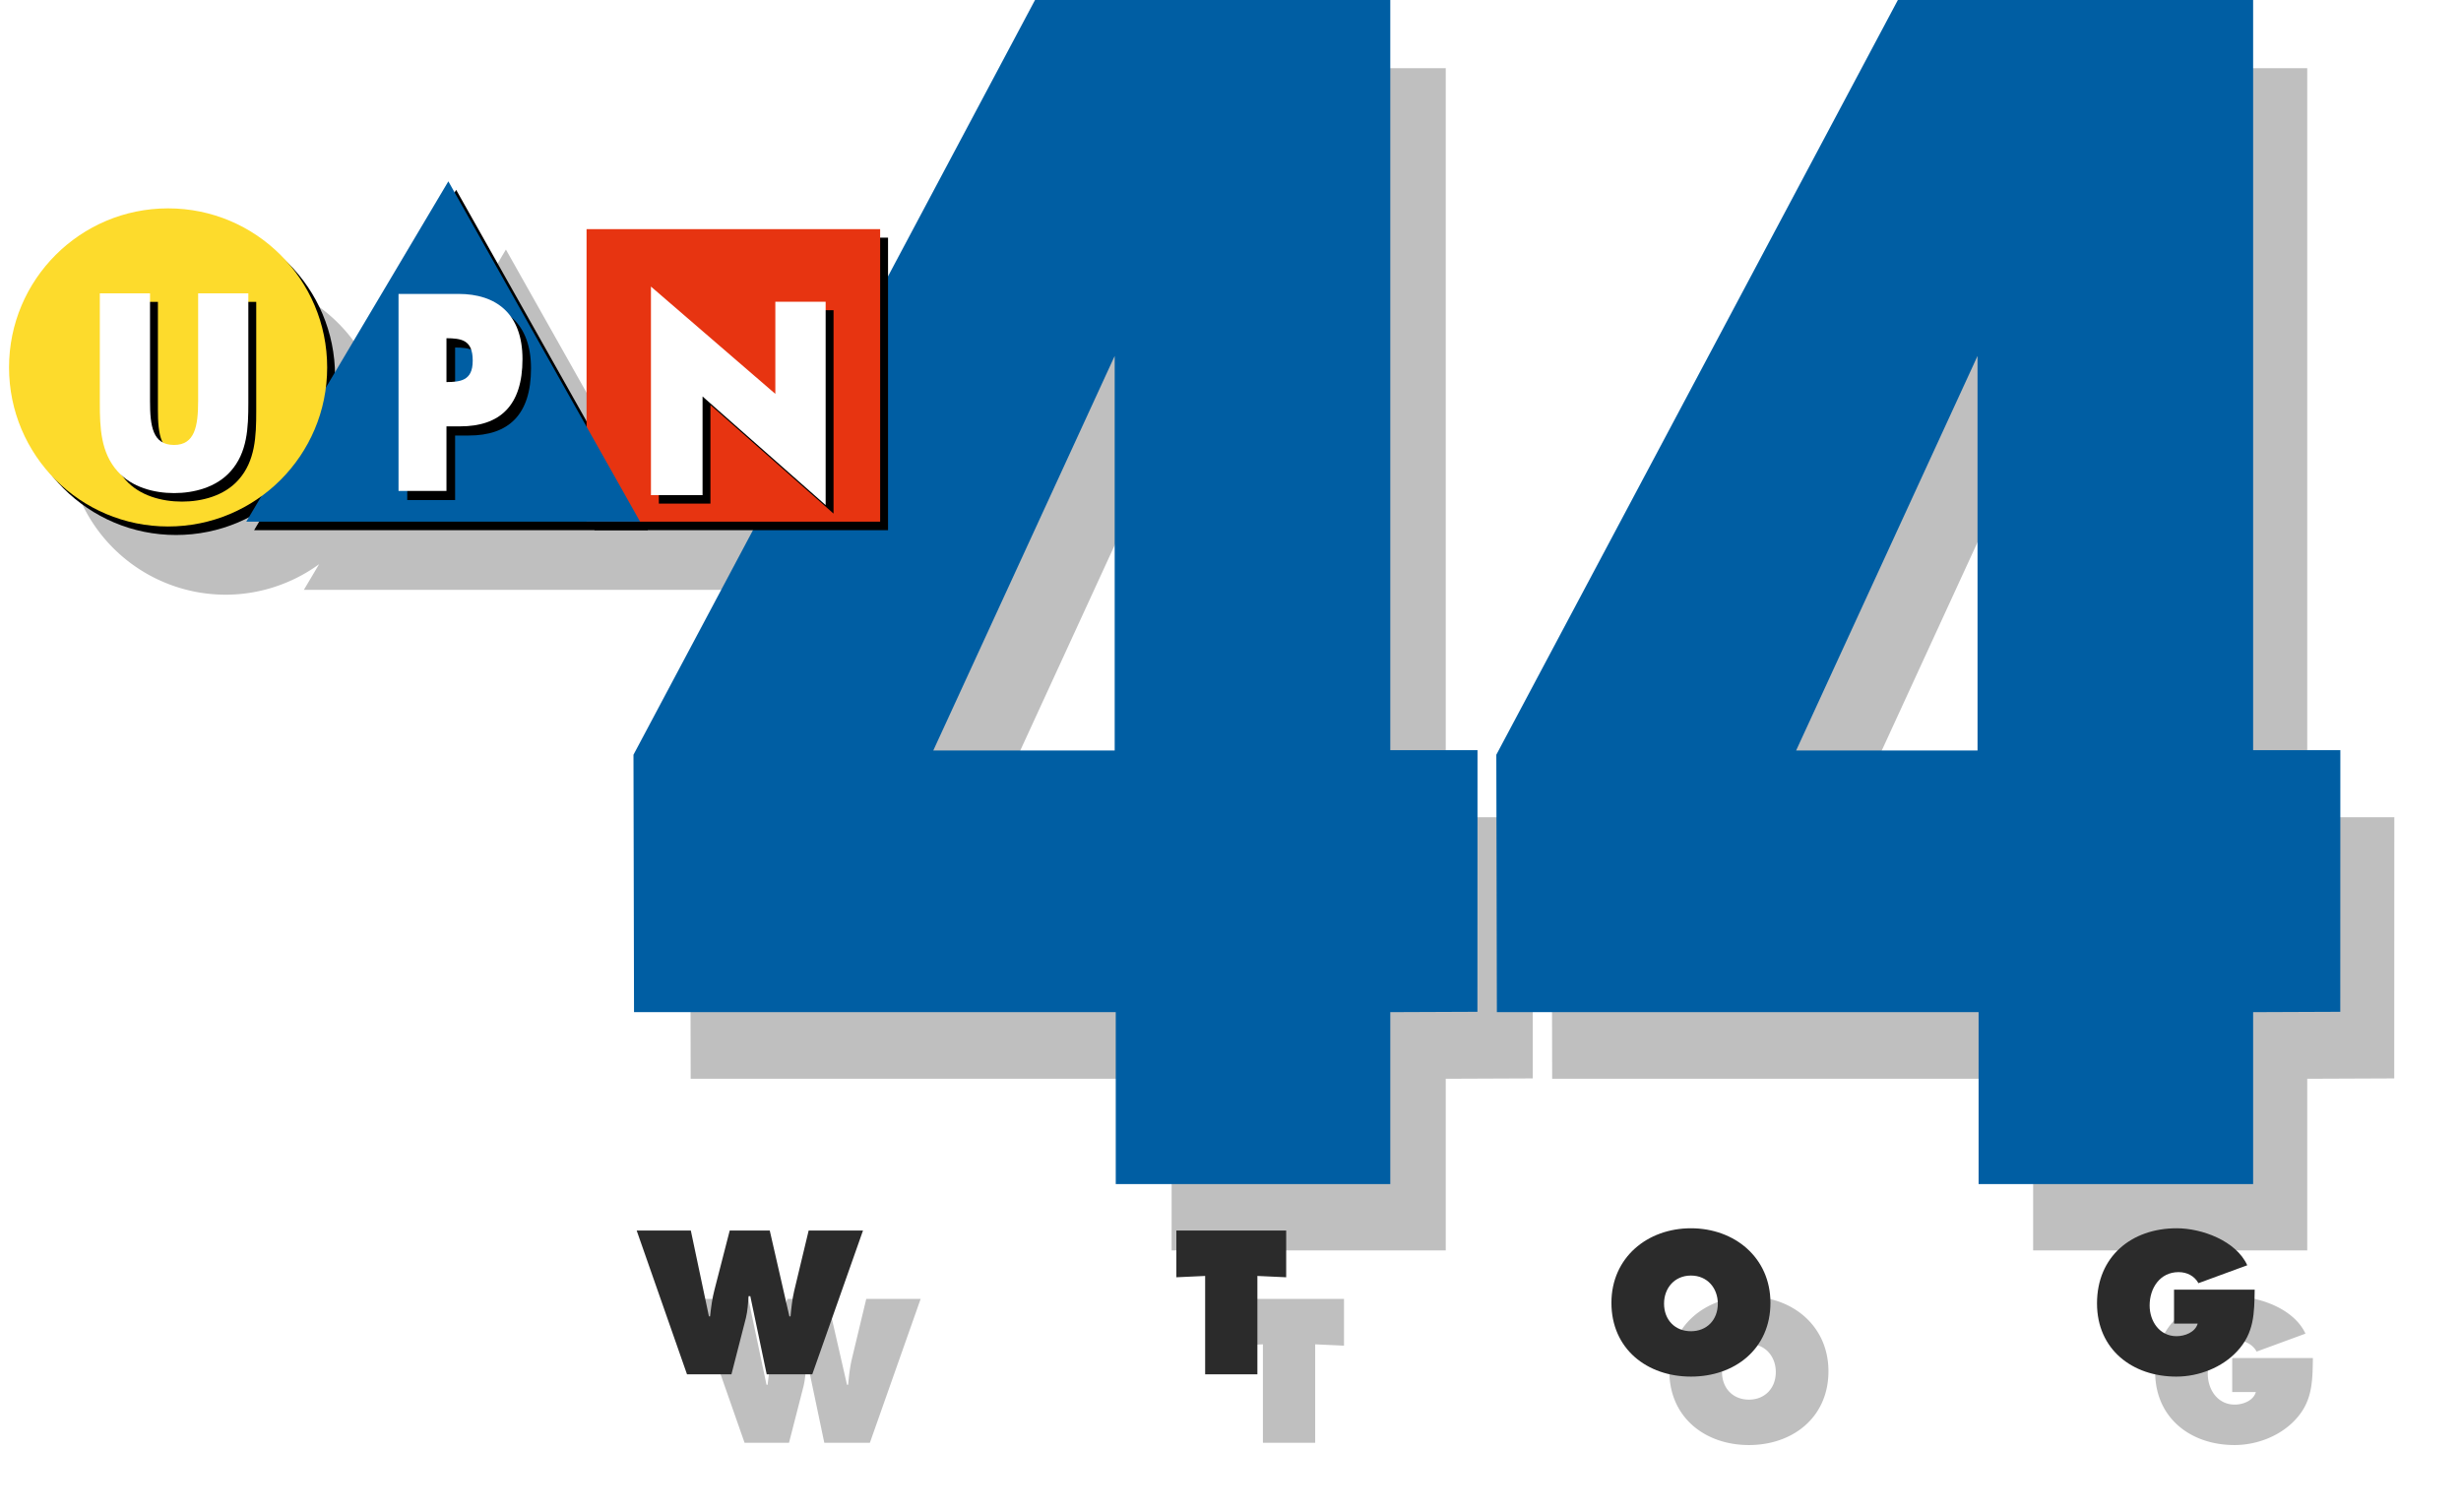
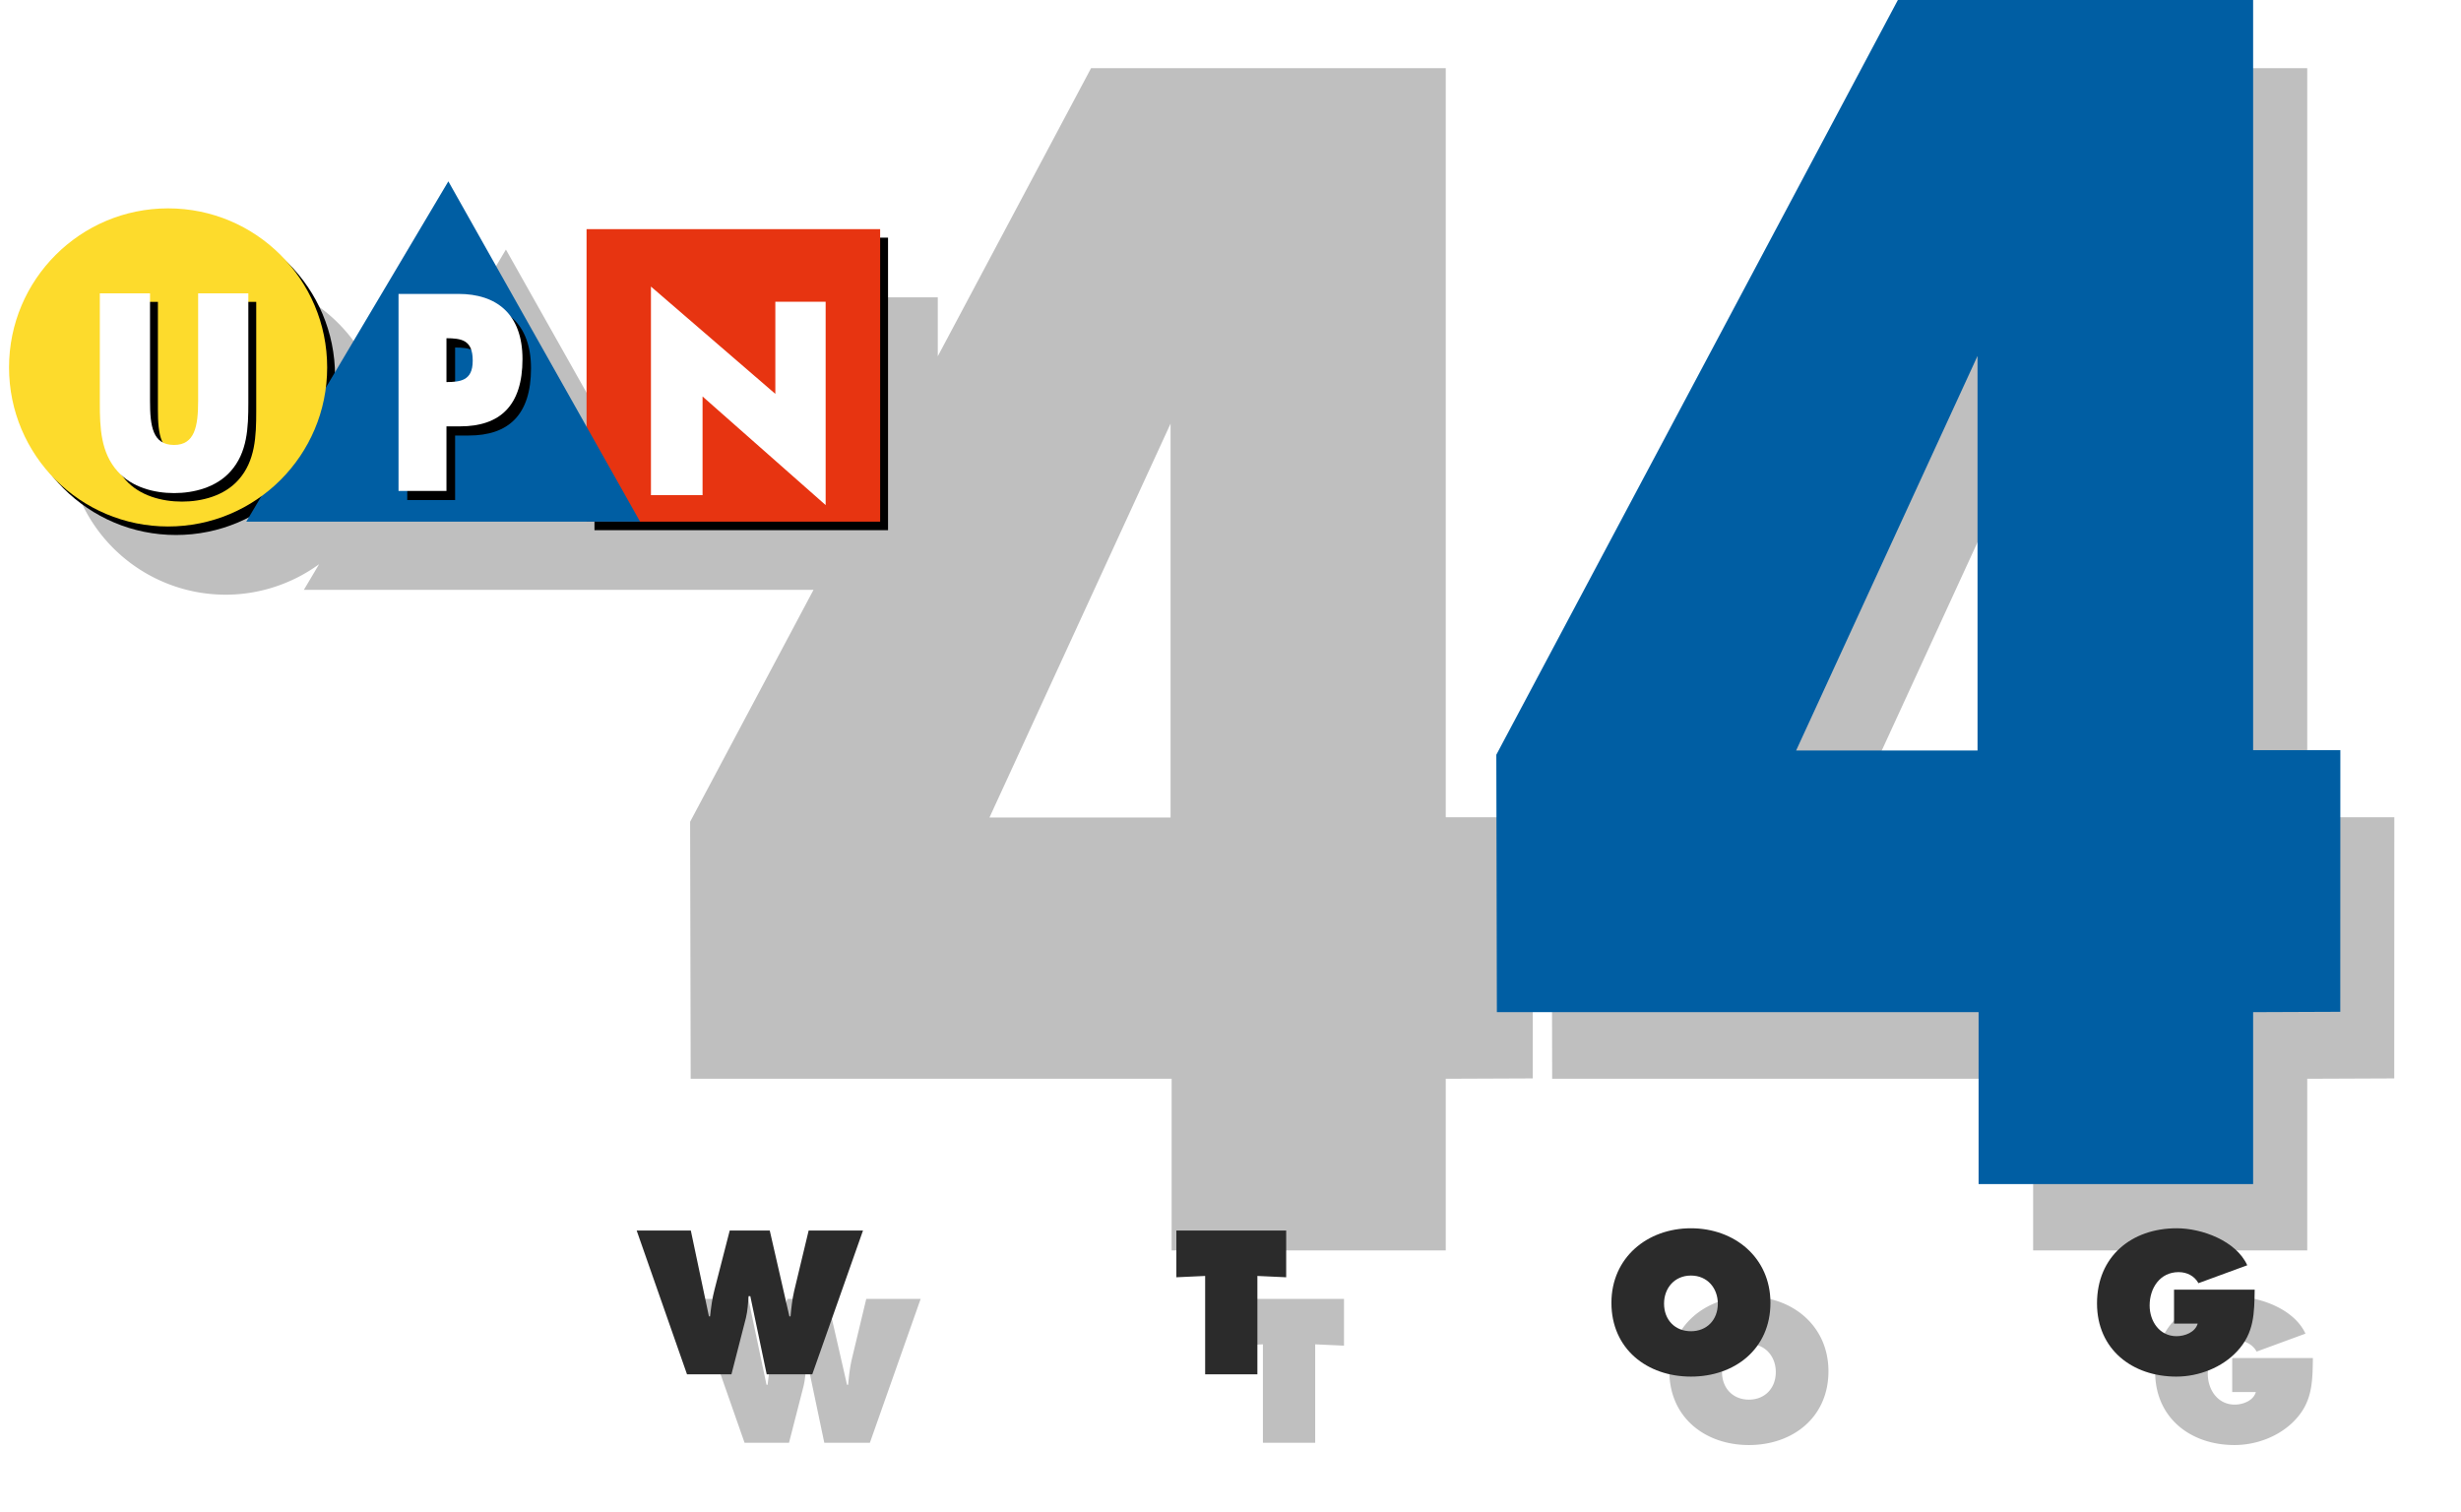
<svg xmlns="http://www.w3.org/2000/svg" id="svg8" version="1.1" viewBox="0 0 887.175 544.978" height="544.978mm" width="887.175mm">
  <defs id="defs2">
    <filter height="1.097" y="-0.048" width="1.057" x="-0.029" id="filter2394" style="color-interpolation-filters:sRGB">
      <feGaussianBlur id="feGaussianBlur2396" stdDeviation="10.016" />
    </filter>
  </defs>
  <g transform="translate(587.765,301.769)" id="layer1">
    <g transform="translate(-254,1.512)" id="g2418">
      <path style="opacity:0.5;fill:#000000;fill-opacity:1;fill-rule:nonzero;stroke:none;stroke-width:3.223;filter:url(#filter2394)" d="M 59.551,-278.692 4.303,-174.848 v -21.238 H -101.53 v 71.245 l -49.857,-88.479 -44.188,74.433 a 57.342,57.342 0 0 0 0.532,-7.348 57.342,57.342 0 0 0 -57.342,-57.342 57.342,57.342 0 0 0 -57.342,57.342 57.342,57.342 0 0 0 57.342,57.342 57.342,57.342 0 0 0 33.667,-11.011 l -5.505,9.273 h 141.97 41.751 L -84.98,-7.031 -84.78,85.621 H 88.605 v 61.879 H 187.415 V 85.621 l 31.366,-0.129 0.029,-94.166 H 187.415 V -278.692 Z m 310.562,0 -144.531,271.661 0.2,92.652 h 173.385 v 61.879 H 497.977 V 85.621 l 31.366,-0.129 0.029,-94.166 H 497.977 V -278.692 Z M 88.221,-150.576 V -8.565 H 22.932 Z m 310.562,0 V -8.565 H 333.494 Z M 296.704,164.161 c -15.747,0 -28.675,10.59 -28.675,26.887 0,16.641 12.859,26.612 28.675,26.612 15.816,0 28.674,-9.971 28.674,-26.612 0,-16.297 -12.927,-26.887 -28.674,-26.887 z m 175.191,0 c -16.297,0 -28.743,10.177 -28.743,27.093 0,16.641 12.79,26.406 28.606,26.406 8.045,0 16.503,-3.232 22.004,-9.214 6.12,-6.601 6.12,-13.684 6.258,-22.142 h -29.087 v 12.24 h 8.527 c -0.894,3.163 -4.676,4.539 -7.633,4.539 -6.12,0 -9.696,-5.364 -9.696,-11.071 0,-6.258 3.713,-12.034 10.452,-12.034 3.026,0 5.707,1.375 7.152,3.988 l 17.604,-6.464 c -4.057,-8.871 -16.435,-13.34 -25.443,-13.34 z m -555.404,0.825 18.154,51.848 h 16.022 l 5.227,-20.354 c 0.619,-2.544 0.756,-5.157 0.962,-7.839 h 0.619 l 5.914,28.193 h 16.435 l 18.291,-51.848 H -21.484 l -5.226,21.798 c -0.688,2.957 -1.031,6.12 -1.306,9.146 h -0.412 l -7.083,-30.944 h -14.44 l -5.501,21.385 c -0.825,3.094 -1.238,6.395 -1.582,9.559 h -0.412 l -6.533,-30.944 z m 194.635,0 v 16.847 l 10.383,-0.481 v 35.482 h 18.841 v -35.482 l 10.384,0.481 v -16.847 z m 185.578,16.228 c 5.982,0 9.696,4.607 9.696,10.108 0,5.914 -3.988,9.971 -9.696,9.971 -5.707,0 -9.696,-4.057 -9.696,-9.971 0,-5.501 3.714,-10.108 9.696,-10.108 z" id="path2343" />
-       <path id="path847" transform="matrix(0.265,0,0,0.265,-333.765,-303.281)" d="M 1408.004 0 L 861.748 1026.748 L 862.502 1376.928 L 1517.816 1376.928 L 1517.816 1610.803 L 1891.273 1610.803 L 1891.273 1376.928 L 2009.818 1376.441 L 2009.928 1020.537 L 1891.273 1020.537 L 1891.273 0 L 1408.004 0 z M 1516.367 484.219 L 1516.367 1020.951 L 1269.603 1020.951 L 1516.367 484.219 z " style="opacity:1;fill:#005ea3;fill-opacity:1;fill-rule:nonzero;stroke:none;stroke-width:12.181" />
      <path id="path845" transform="matrix(0.265,0,0,0.265,-333.765,-303.281)" d="M 2581.781 0 L 2035.525 1026.748 L 2036.279 1376.928 L 2691.594 1376.928 L 2691.594 1610.803 L 3065.051 1610.803 L 3065.051 1376.928 L 3183.596 1376.441 L 3183.705 1020.537 L 3065.051 1020.537 L 3065.051 0 L 2581.781 0 z M 2690.144 484.219 L 2690.144 1020.951 L 2443.381 1020.951 L 2690.144 484.219 z " style="opacity:1;fill:#005ea3;fill-opacity:1;fill-rule:nonzero;stroke:none;stroke-width:12.181" />
      <rect y="-217.606" x="-119.465" height="105.455" width="105.833" id="rect2331" style="opacity:1;fill:#000000;fill-opacity:1;fill-rule:nonzero;stroke:none;stroke-width:27.95;stroke-miterlimit:4;stroke-dasharray:none;stroke-opacity:1;paint-order:normal" />
-       <path id="path2333" d="m -100.189,-112.151 h -141.97 l 72.836,-122.689 z" style="opacity:1;fill:#000000;fill-opacity:1;fill-rule:nonzero;stroke:none;stroke-width:30.174;stroke-miterlimit:4;stroke-dasharray:none;stroke-opacity:1;paint-order:normal" />
+       <path id="path2333" d="m -100.189,-112.151 l 72.836,-122.689 z" style="opacity:1;fill:#000000;fill-opacity:1;fill-rule:nonzero;stroke:none;stroke-width:30.174;stroke-miterlimit:4;stroke-dasharray:none;stroke-opacity:1;paint-order:normal" />
      <rect style="opacity:1;fill:#e73411;fill-opacity:1;fill-rule:nonzero;stroke:none;stroke-width:27.95;stroke-miterlimit:4;stroke-dasharray:none;stroke-opacity:1;paint-order:normal" id="rect1494" width="105.833" height="105.455" x="-122.311" y="-220.675" />
      <circle r="57.342" cy="-167.756" cx="-270.32" id="circle2335" style="opacity:1;fill:#000000;fill-opacity:1;fill-rule:nonzero;stroke:none;stroke-width:25.436;stroke-miterlimit:4;stroke-dasharray:none;stroke-opacity:1;paint-order:normal" />
      <path transform="matrix(1,0,-0.014,1,-2.542,0)" style="opacity:1;fill:#005ea3;fill-opacity:1;fill-rule:nonzero;stroke:none;stroke-width:30.174;stroke-miterlimit:4;stroke-dasharray:none;stroke-opacity:1;paint-order:normal" d="m -102.089,-115.219 h -141.97 l 71.135,-122.689 z" id="path1489" />
      <circle style="opacity:1;fill:#fddb2c;fill-opacity:1;fill-rule:nonzero;stroke:none;stroke-width:25.436;stroke-miterlimit:4;stroke-dasharray:none;stroke-opacity:1;paint-order:normal" id="path1487" cx="-273.166" cy="-170.824" r="57.342" />
      <g aria-label="WTOG" style="font-style:normal;font-variant:normal;font-weight:bold;font-stretch:normal;font-size:69.08px;line-height:1.25;font-family:'Futura Extra';-inkscape-font-specification:'Futura Extra Bold';font-variant-ligatures:normal;font-variant-caps:normal;font-variant-numeric:normal;font-feature-settings:normal;text-align:start;letter-spacing:26.458px;word-spacing:0px;writing-mode:lr-tb;text-anchor:start;opacity:1;fill:#2b2b2b;fill-opacity:1;stroke:none;stroke-width:0.672px;stroke-linecap:butt;stroke-linejoin:miter;stroke-opacity:1" id="text2198" transform="matrix(0.995,0,0,0.995,-0.478,0.884)">
        <path d="m -104.29,140.155 18.237,52.087 h 16.096 l 5.25,-20.448 c 0.622,-2.556 0.76,-5.181 0.967,-7.875 h 0.622 l 5.941,28.323 h 16.51 l 18.375,-52.087 h -19.688 l -5.25,21.898 c -0.691,2.97 -1.036,6.148 -1.313,9.188 h -0.414 l -7.115,-31.086 h -14.507 l -5.526,21.484 c -0.829,3.109 -1.243,6.424 -1.589,9.602 h -0.414 l -6.563,-31.086 z" style="font-style:normal;font-variant:normal;font-weight:bold;font-stretch:normal;font-family:'Futura Extra';-inkscape-font-specification:'Futura Extra Bold';letter-spacing:26.458px;fill:#2b2b2b;fill-opacity:1;stroke-width:0.672px" id="path2200" />
        <path d="m 91.241,157.08 10.431,-0.484 v 35.645 h 18.928 v -35.645 l 10.431,0.484 V 140.155 H 91.241 Z" style="font-style:normal;font-variant:normal;font-weight:bold;font-stretch:normal;font-family:'Futura Extra';-inkscape-font-specification:'Futura Extra Bold';letter-spacing:26.458px;fill:#2b2b2b;fill-opacity:1;stroke-width:0.672px" id="path2202" />
        <path d="m 277.673,139.326 c -15.819,0 -28.807,10.638 -28.807,27.01 0,16.717 12.918,26.734 28.807,26.734 15.888,0 28.807,-10.017 28.807,-26.734 0,-16.372 -12.987,-27.01 -28.807,-27.01 z m 0,17.132 c 6.01,0 9.74,4.628 9.74,10.155 0,5.941 -4.007,10.017 -9.74,10.017 -5.734,0 -9.74,-4.076 -9.74,-10.017 0,-5.526 3.73,-10.155 9.74,-10.155 z" style="font-style:normal;font-variant:normal;font-weight:bold;font-stretch:normal;font-family:'Futura Extra';-inkscape-font-specification:'Futura Extra Bold';letter-spacing:26.458px;fill:#2b2b2b;fill-opacity:1;stroke-width:0.672px" id="path2204" />
        <path d="m 452.703,161.57 v 12.296 h 8.566 c -0.898,3.178 -4.697,4.559 -7.668,4.559 -6.148,0 -9.74,-5.388 -9.74,-11.122 0,-6.286 3.73,-12.089 10.5,-12.089 3.04,0 5.734,1.382 7.184,4.007 l 17.685,-6.494 c -4.076,-8.911 -16.51,-13.402 -25.56,-13.402 -16.372,0 -28.876,10.224 -28.876,27.218 0,16.717 12.849,26.527 28.737,26.527 8.082,0 16.579,-3.247 22.106,-9.257 6.148,-6.632 6.148,-13.747 6.286,-22.244 z" style="font-style:normal;font-variant:normal;font-weight:bold;font-stretch:normal;font-family:'Futura Extra';-inkscape-font-specification:'Futura Extra Bold';letter-spacing:26.458px;fill:#2b2b2b;fill-opacity:1;stroke-width:0.672px" id="path2206" />
      </g>
      <path style="fill:#000000;stroke-width:1.787" id="path2337" d="m -241.395,-194.459 v 39.444 c 0,9.023 -0.326,17.953 -6.428,24.745 -5.126,5.768 -13.181,7.815 -20.341,7.815 -7.16,0 -15.216,-2.047 -20.342,-7.815 -6.102,-6.791 -6.428,-15.722 -6.428,-24.745 v -39.444 h 18.098 v 38.792 c 0,9.116 0.956,15.859 8.672,15.859 7.459,0 8.671,-6.743 8.671,-15.859 v -38.792 z" />
      <path d="m -244.24,-197.527 v 39.444 c 0,9.023 -0.326,17.953 -6.428,24.745 -5.126,5.768 -13.181,7.815 -20.341,7.815 -7.16,0 -15.216,-2.047 -20.342,-7.815 -6.102,-6.791 -6.428,-15.722 -6.428,-24.745 v -39.444 h 18.098 v 38.792 c 0,9.116 0.956,15.859 8.672,15.859 7.459,0 8.671,-6.743 8.671,-15.859 v -38.792 z" id="path2276" style="fill:#ffffff;stroke-width:1.787" />
-       <path id="path2339" d="m -77.651,-121.721 v -35.563 l 44.372,39.155 v -73.316 h -18.139 v 33.223 l -44.839,-38.683 v 75.184 z" style="fill:#000000;stroke-width:1.73" />
      <path style="fill:#ffffff;stroke-width:1.73" d="M -80.497,-124.789 V -160.352 l 44.372,39.155 v -73.316 h -18.139 v 33.223 L -99.103,-199.973 v 75.184 z" id="polygon2278" />
      <path id="path2341" d="m -186.953,-193.946 v 70.928 h 17.252 v -23.256 h 4.907 c 7.133,0 12.772,-1.84 16.613,-5.818 3.841,-3.978 5.844,-10.046 5.844,-18.389 0,-8.122 -2.346,-14.016 -6.424,-17.858 -4.078,-3.842 -9.849,-5.607 -16.611,-5.607 z m 17.252,15.944 c 2.62,0.026 4.977,0.182 6.623,1.172 1.733,1.042 2.828,2.971 2.828,6.897 0,3.779 -1.162,5.619 -2.94,6.615 -1.685,0.944 -4.034,1.083 -6.512,1.105 z" style="fill:#000000;stroke-width:1.787" />
      <path style="fill:#ffffff;stroke-width:6.756" d="m -717.35,-744.619 v 268.074 h 65.203 v -87.896 h 18.545 c 26.958,0 48.272,-6.954 62.789,-21.99 14.517,-15.037 22.088,-37.97 22.088,-69.5 0,-30.698 -8.866,-52.974 -24.279,-67.494 -15.413,-14.52 -37.226,-21.193 -62.783,-21.193 z m 65.203,60.26 c 9.901,0.099 18.812,0.689 25.033,4.428 6.552,3.938 10.689,11.229 10.689,26.066 0,14.284 -4.392,21.237 -11.111,25.002 -6.368,3.569 -15.248,4.095 -24.611,4.178 z" transform="scale(0.265)" id="path2282" />
    </g>
  </g>
  <style type="text/css" id="style2268">
	.st0{fill:#FFCE00;}
	.st1{fill:#BB130A;}
	.st2{fill:#045EAA;}
</style>
</svg>